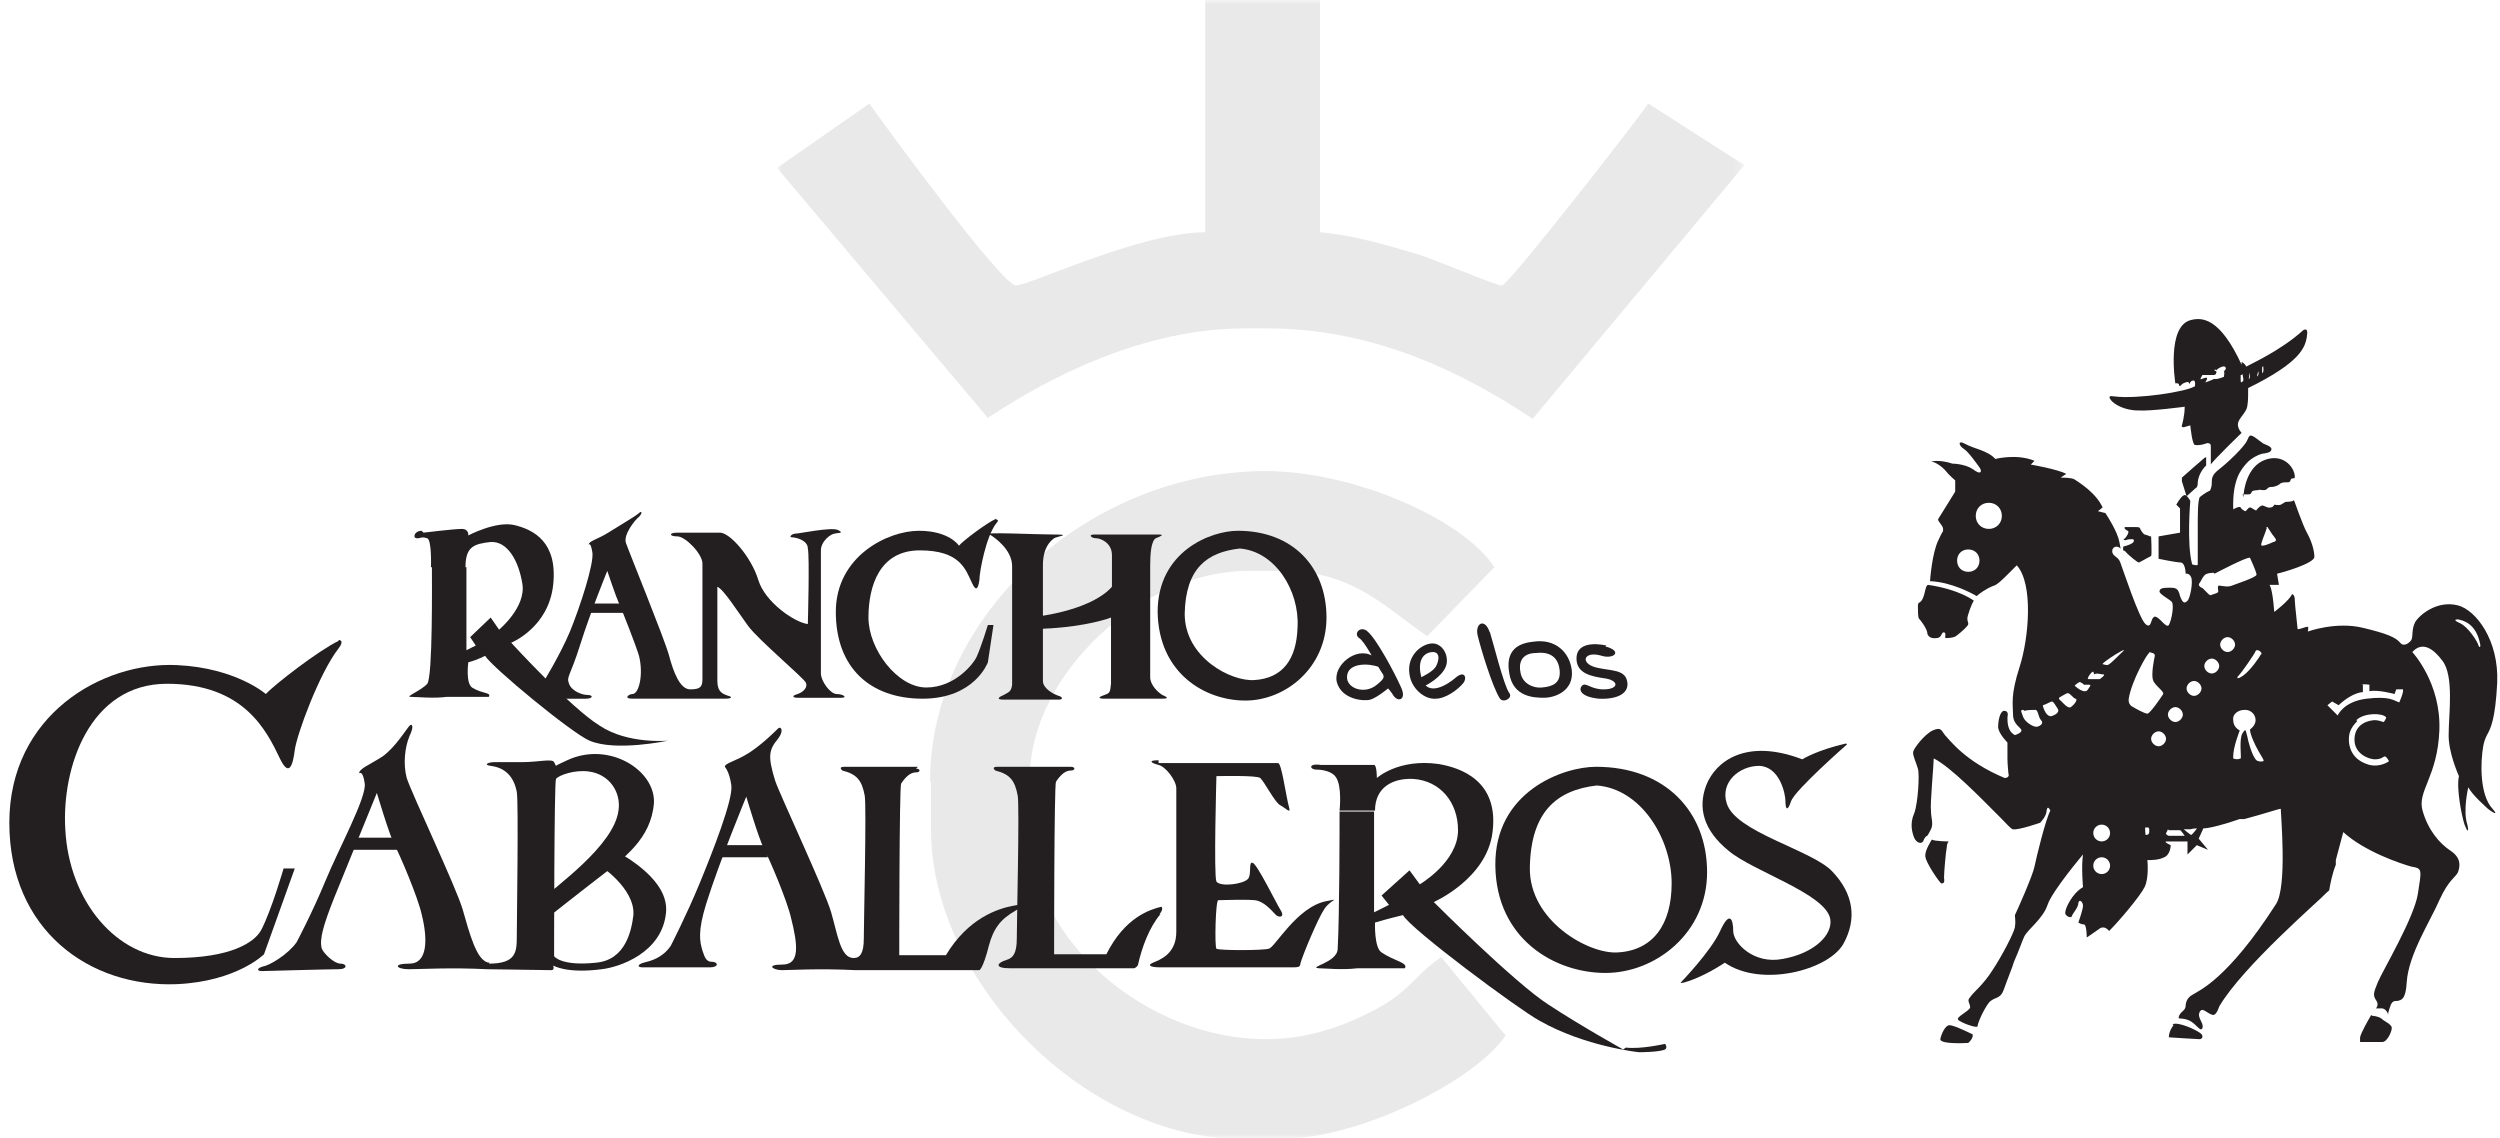
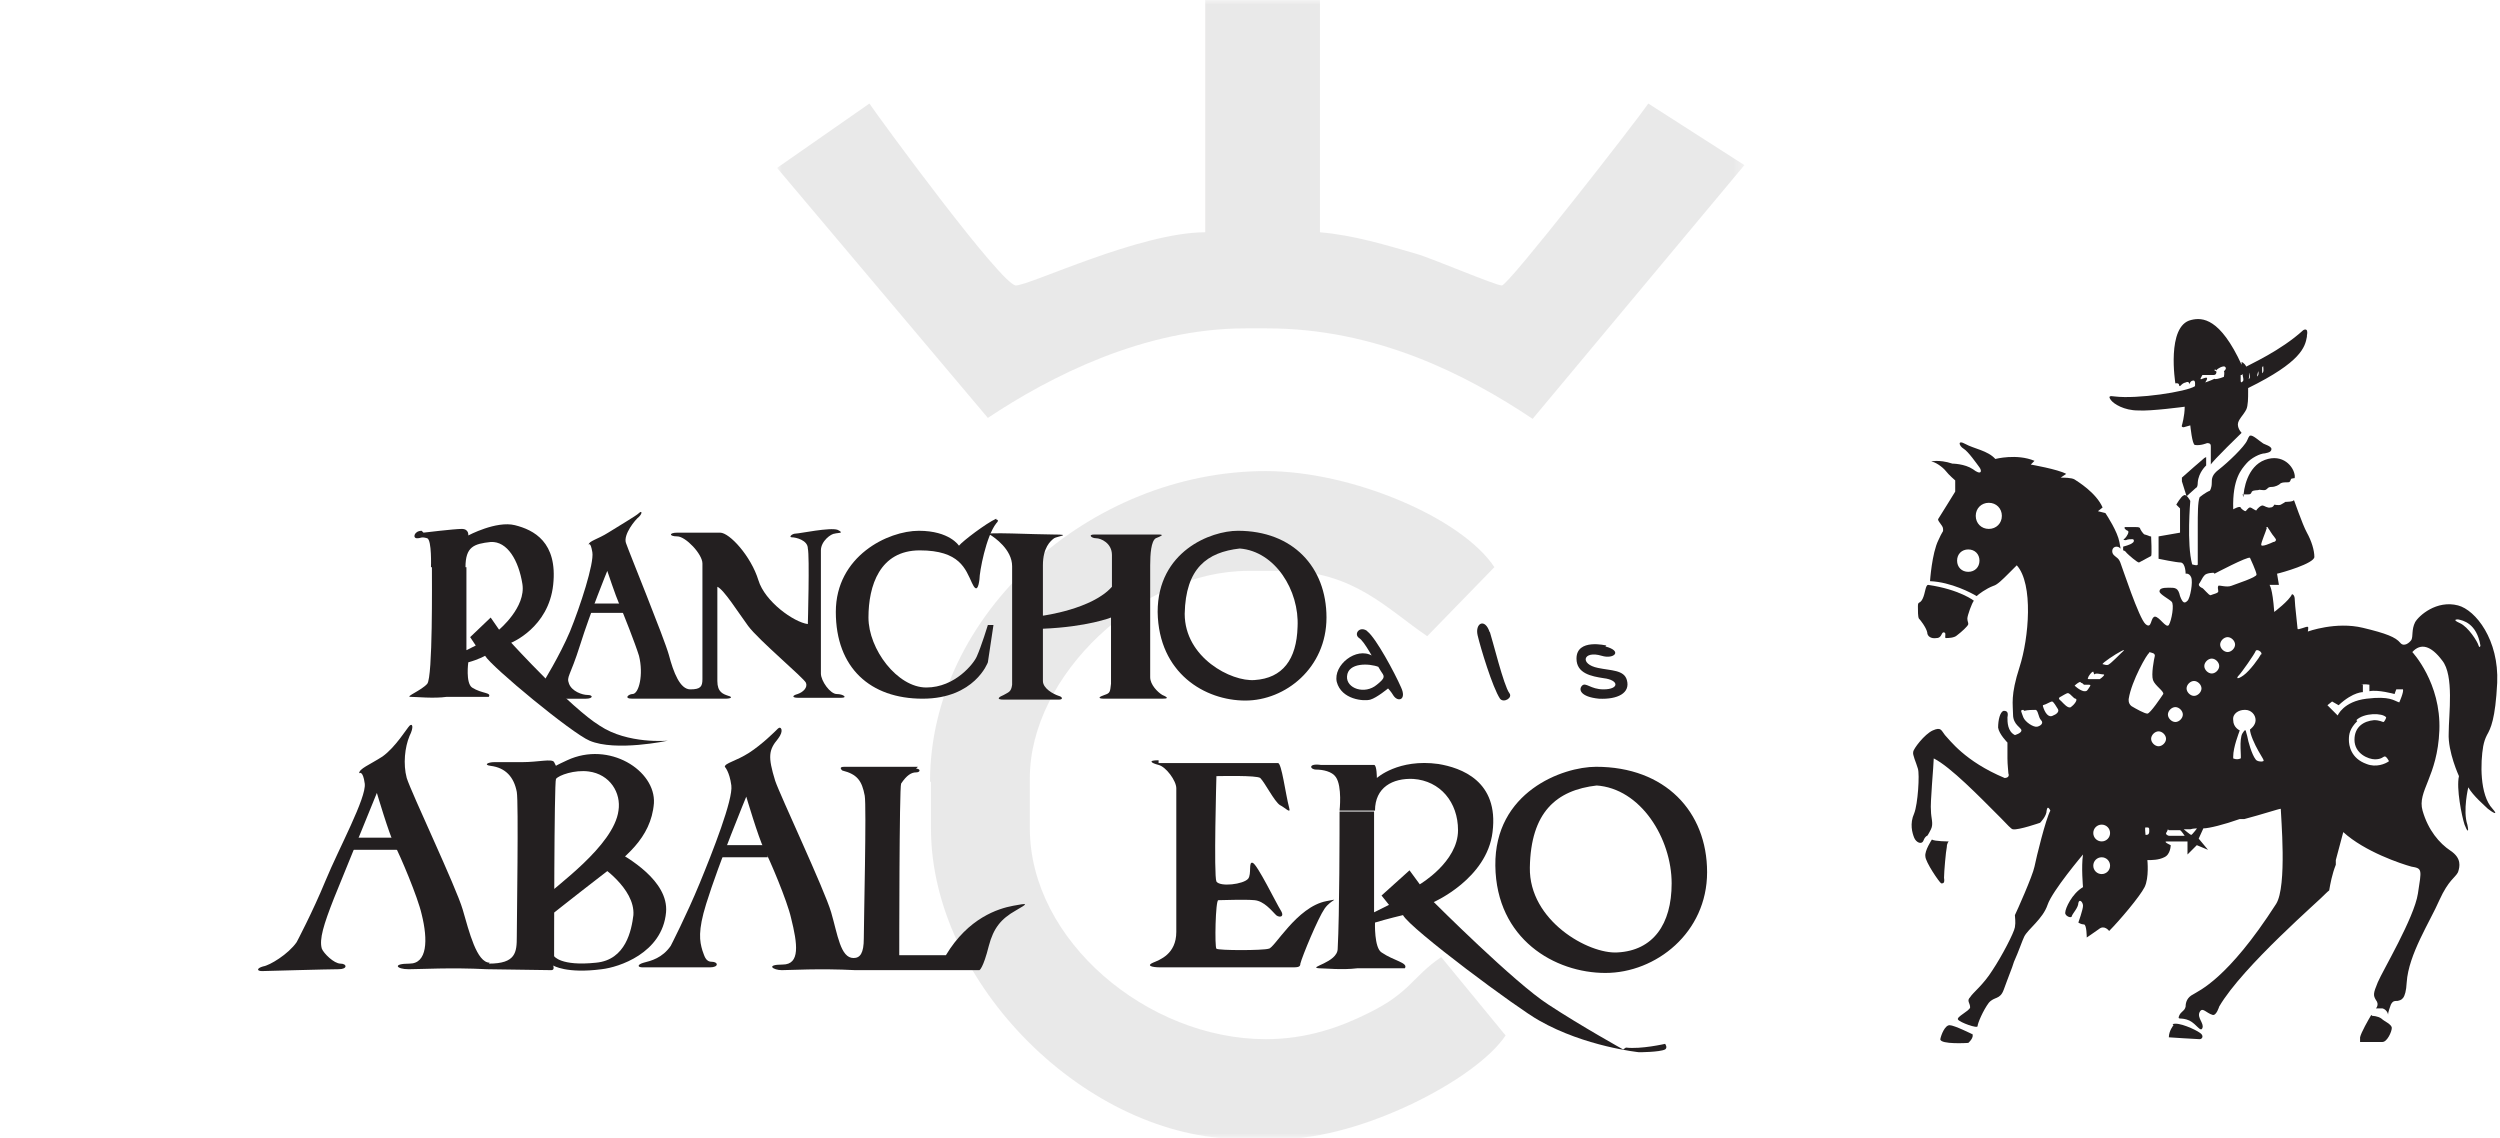
<svg xmlns="http://www.w3.org/2000/svg" id="Layer_1" data-name="Layer 1" version="1.1" viewBox="0 0 268 122">
  <defs>
    <style>
      .cls-1 {
        mask: url(#mask);
      }

      .cls-2 {
        opacity: .1;
      }

      .cls-3 {
        fill: #fff;
        fill-rule: evenodd;
      }

      .cls-3, .cls-4 {
        stroke-width: 0px;
      }

      .cls-5 {
        mask: url(#mask-1);
      }

      .cls-4 {
        fill: #231f20;
      }
    </style>
    <mask id="mask" x="83.3" y="0" width="103.7" height="122" maskUnits="userSpaceOnUse">
      <g id="mask-2">
        <polygon id="path-1-2" data-name="path-1" class="cls-3" points="83.3 0 187 0 187 122 83.3 122 83.3 0" />
      </g>
    </mask>
    <mask id="mask-1" x="83.3" y="0" width="103.7" height="122" maskUnits="userSpaceOnUse">
      <g id="mask-4">
        <polygon id="path-3" class="cls-3" points="83.3 0 187 0 187 122 83.3 122 83.3 0" />
      </g>
    </mask>
  </defs>
  <g id="ranchos-sun-logo">
    <g id="Group">
      <g id="Brand-_-Logo-_-Property-_-White-Logo" data-name="Brand-/-Logo-/-Property-/-White-Logo" class="cls-2">
        <g id="sun-c-vector_teal" data-name="sun-c-vector teal">
          <g id="Fill-1-Clipped">
            <g class="cls-1">
              <path id="Fill-1" class="cls-4" d="M129.2,24.9c-7,0-18.8,5.7-20.3,5.7s-14.4-17.6-15.7-19.5l-9.9,6.9,22.6,26.8c6.6-4.4,16.7-9.6,27.6-9.6h2.3c11.7,0,21.3,4.9,28.5,9.7l22.7-27.2-10.3-6.6c-1.3,1.9-15,19.5-15.7,19.5s-7.7-3-9.2-3.4c-3.1-.9-6.7-2-10.3-2.3V0h-12.3v24.9" />
            </g>
          </g>
          <g id="Fill-3-Clipped">
            <g class="cls-5">
              <path id="Fill-3" class="cls-4" d="M99.8,83.8v5c0,16.7,16.8,33.3,33.3,33.3h4.2c8.5,0,20.9-6.3,24.1-11.1l-6.9-8.4c-3.1,2.1-3.3,3.8-7.8,6-3,1.5-6.6,2.8-11,2.8-12.7,0-25.3-10.6-25.3-22.6v-5.4c0-11,11.9-22.2,23.4-22.2h3.8c7.5,0,11.1,4.1,15.4,7l7.2-7.4c-3.5-5.3-15.3-10.3-24.5-10.3-18.8,0-36,15.3-36,33.3" />
            </g>
          </g>
        </g>
      </g>
      <path id="Fill-1-2" data-name="Fill-1" class="cls-4" d="M45.4,57.1s3.3-.4,4.1-.4.7.7.7.7c0,0,3-1.6,5-1.1s4.6,1.8,4.1,6.4c-.5,4.6-4.5,6.2-4.5,6.2,0,0,6.4,7,9.5,8.9,3,2,7.3,1.6,7.3,1.6,0,0-5.6,1.2-8.4,0-1.9-.8-10.5-7.9-11.2-9.1,0,0-.7.4-1.8.7,0,0-.3,2.2.4,2.7,1.1.7,2.1.5,1.8,1,0,0-3.9,0-4.5,0-1.4.2-3.3,0-3.9,0s1.2-.7,1.8-1.4.5-11.1.5-12.5h3.7v8.9l1-.5-.6-.9,2.2-2.1.9,1.3s2.9-2.4,2.5-4.9c-.4-2.5-1.6-4.6-3.4-4.5-1.8.2-2.7.5-2.7,2.7s0,0,0,0h-3.7s.1-2.9-.4-3.1c-.7-.2-.6,0-1.1,0s-.3-.8.5-.8" />
      <path id="Fill-2" class="cls-4" d="M63.1,58.4c0-.4,1-.6,2.1-1.3,1.1-.7,3-1.8,3.3-2.1.3-.3.4,0,0,.4-.4.3-1.7,1.9-1.4,2.8.3.9,4.1,10.2,4.6,12,.5,1.9,1.2,3.7,2.3,3.7s1.3-.3,1.3-1.1v-12.4c0-1-1.8-2.9-2.7-2.9s-.9-.4,0-.4c.8,0,3.6,0,4.6,0,1,0,3.3,2.5,4.1,5.1.7,2.3,3.8,4.5,5.3,4.7,0,0,.2-7.3,0-8.1,0-.9-1.3-1.2-1.7-1.2s0-.4.4-.4,3.7-.7,4.5-.4c.8.4,0,.3-.3.4-.4,0-1.5.8-1.5,1.8v13.2c0,.8,1,2.2,1.7,2.2s1.2.4.5.4h-4.7c-.5,0-.7-.2,0-.4.6-.2,1.1-.7.9-1.2-.2-.5-5.1-4.6-6.2-6.1-1.1-1.5-2.6-3.9-3.3-4.2v10.1c0,1.2.6,1.4,1.2,1.6.4.1.4.3-.4.3-.5,0-8.9,0-9.9,0s-.4-.5,0-.5c.7,0,1.2-2.1.7-4.1-.4-1.3-1.7-4.6-2.1-5.5-.4-.9-1.3-3.6-1.3-3.6,0,0-1.8,4.4-2.9,7.9-1.1,3.5-1.5,3.4-1.2,4.2s1.4,1.2,2,1.2.6.4-.2.4h-4.6v-1.7c0,0,1.8-2.9,2.9-5.5,1.1-2.7,2.6-7.3,2.4-8.5-.2-1.2-.4-.8-.4-.8" />
      <polyline id="Fill-3-2" data-name="Fill-3" class="cls-4" points="63.2 64.7 67.1 64.7 67.1 65.7 63 65.7 63.2 64.7" />
      <path id="Fill-4" class="cls-4" d="M106.8,55.6c-1.1.5-3.6,2.4-4,2.9,0,0-1-1.6-4.3-1.6s-8.9,2.7-8.9,8.7,3.7,9.3,9.3,9.3,7-3.9,7-3.9l.6-4h-.6s-.7,2.3-1.2,3.4c-.3.7-2.3,3.3-5.4,3.3s-6.2-4.1-6.2-7.5,1.2-7.2,5.5-7.2,4.9,2,5.6,3.5c.5,1.1.7.4.8-.4,0-.8.7-4.6,1.8-6,.4-.4,0-.4,0-.4" />
      <path id="Fill-5" class="cls-4" d="M105.9,57.3c-.6-.3,5.1,0,7.1,0s.3.2,0,.4c-.4.3-1.2,1-1.2,2.9v5.4s5.3-.7,7.4-3.1c0,0,0-2.1,0-3.4s-1.2-1.8-1.7-1.8-.9-.4-.2-.4,6.2,0,6.9,0,.2.2-.3.4c-.5.3-.6,1.7-.6,2.9v12c0,.8.8,1.6,1.3,1.9.7.3.6.4,0,.4h-6.2c-.8,0-.6-.2,0-.4.6-.2.6-.3.7-1.2,0-.8,0-6.5,0-7.1,0,0-2.5,1-7.3,1.2v5.6c0,.8,1.1,1.4,1.7,1.6.4.1.5.4,0,.4-.8,0-5,0-5.9,0s-.5-.3,0-.5c.5-.3.8-.3.9-1.1,0-.8,0-12,0-12.7,0-1.8-1.9-3.1-2.4-3.4" />
      <path id="Fill-6" class="cls-4" d="M132.9,58.8c-3.5.4-5.8,2.1-5.9,7,0,4.7,5,7.3,7.5,7.1,3-.2,4.5-2.2,4.6-5.7.2-3.9-2.4-8.1-6.2-8.4l-.2-1.9c5.9,0,9.5,3.9,9.5,9.3s-4.4,8.9-8.7,8.9-9.3-2.9-9.4-9.5c0-6.5,5.7-8.7,8.6-8.7l.2,1.9" />
      <path id="Fill-7" class="cls-4" d="M146.6,67.7c.9.7,2.9,4.4,3.6,6,.6,1.3-.3,1.6-.8.9-.3-.5-.6-.8-.6-.8,0,0-1.2,1-1.9,1.2-.7.2-3.1,0-3.6-1.9-.4-1.8,2.1-3.8,3.8-2.8s1.7,1.6.7,1.2-3.3-.5-3.4,1c-.1,1.3,1.9,2,3.2.9,1-.8.8-.9.4-1.5-.8-1.3-1.7-3.1-2.3-3.5-.6-.4,0-1.3.8-.8" />
-       <path id="Fill-8" class="cls-4" d="M152.8,73.5c.6-.3,2.2-1.3,2.3-2.5.1-1.2-.8-2.2-1.8-2-1.2.2-2.5,1.5-2.2,3.3.2,1.5,1.6,2.7,2.8,2.6,1.1,0,2.4-1,2.9-1.6.5-.5.3-1.5-.7-.7-.9.8-3.1,2.2-3.7.1-.6-2.1.4-2.8,1.2-2.8s.7.9.3,1.6c-.4.6-1.6,1.1-1.7,1.2-.5.3.3,1,.6.8" />
      <path id="Fill-9" class="cls-4" d="M159.7,67.7c.3.9,1.5,5.8,2.1,6.6.4.5-.6,1.1-1,.6-.8-1.2-2.1-5.5-2.4-6.8s.8-1.9,1.3-.3" />
      <path id="Fill-10" class="cls-4" d="M172.2,69.2s-3.2-.8-3.2,1.4c0,1.6,1.6,1.9,2.9,2.1,1.7.2,1.7,1.2,0,1.2-1.4,0-1.9-.8-2.3-.4-.4.4-.2,1.2,1.8,1.4,2,.1,3.4-.6,3-2-.3-1.1-1.7-1-3.1-1.3-2-.4-1.6-1.9.4-1.3,1.3.4,2.3-.5.4-1" />
-       <path id="Fill-11" class="cls-4" d="M164.7,70c1.8-.2,2.4.8,2.5,1.9.1,1.3-.7,1.7-1.9,1.8-.9.1-2.1-.4-2.3-1.6-.2-.9,0-2.1,1.7-2.1l-.4-1.2c-1.9.2-2.9,1.2-2.5,3.4.4,2.5,2.6,2.6,3.7,2.6,1.3,0,3.2-.8,3-2.9-.2-1.9-1.7-3.5-4.2-3.1l.4,1.2" />
-       <path id="Fill-12" class="cls-4" d="M36.3,68.7c-2.1,1-6.9,4.7-7.8,5.7,0,0-3.2-2.8-9.5-3.1-8.1-.4-18,5.4-18,16.9s8.6,17.7,18,17.3c6.4-.3,9.3-3.2,9.3-3.2l3.3-9.2h-1.2s-1.3,4.5-2.4,6.6c-.7,1.3-3.2,3-9.3,3s-11.3-6-11.7-13.8c-.4-6.6,2.6-15.6,10.9-15.6s10.7,5.1,12.1,8c1,2.1,1.4.7,1.6-.9.2-1.6,2.6-8.2,4.7-10.9.7-.9,0-.9,0-.9" />
      <path id="Fill-13" class="cls-4" d="M52.5,103.2c-1.4,0-2.2-3.3-2.9-5.7-.7-2.4-5.5-12.5-6-14.1-.4-1.5-.2-3.3.3-4.5.5-1,.3-1.4,0-1.1-.3.3-1.5,2.3-2.9,3.3-1.4.9-2.5,1.3-2.5,1.8,0,0,.4-.4.6,1.1s-2.8,7-4.2,10.4c-1.4,3.4-3.1,6.6-3.1,6.6-.9,1.3-2.9,2.5-3.6,2.6-.7.2-.7.5-.1.5,0,0,7.2-.2,8.2-.2s.9-.6.2-.6-1.8-1.1-2-1.6c-.3-1,.2-2.6,1.3-5.4,1.8-4.4,4.6-11.3,4.6-11.3,0,0,1.3,4.4,1.9,5.6.6,1.1,2.5,5.6,2.9,7.4.7,2.8.6,5.3-1.3,5.3s-1.4.6-.1.6,4.5-.2,8.4,0c.5,0,6.5.1,6.9.1s.2-.5.2-.5c0,0,1.4.9,5.2.4,1.8-.2,6.5-1.7,6.9-6.1.3-3.4-4.2-5.9-5.4-6.6l-1.8,1.5s3.9,2.5,3.7,5.4c-.2,1.6-.8,4.8-4,5.1-3.8.4-4.5-.7-4.5-.7,0,0,0-18.6.2-19,.3-.4,2-1,3.5-.8,2.3.3,3.5,2.3,3.2,4.2-.5,3.8-6.9,8.2-7.9,9.3-1,1.1-.4,1.5-.4,1.5l.3,1s3.4-2.7,6-4.7c2.6-2,5.5-4.1,5.8-7.9.2-3.5-4.8-6.7-9.3-4.6-1.3.6-1.2.6-1.2.6,0,0,0,0-.2-.4s-1.7,0-3.4,0-2.3,0-3,0c-.7,0-1.2.3-.4.4,1.6.2,2.5,1.2,2.8,2.8.2,1.1,0,13.8,0,15.5s-.1,2.9-3,2.9" />
      <polyline id="Fill-14" class="cls-4" points="37.8 89.8 42.9 89.8 42.9 91.1 37.6 91.1 37.8 89.8" />
      <path id="Fill-15" class="cls-4" d="M98.4,82.2c-1.7,0-7.2,0-7.9,0-.7,0-.2.4-.2.4,1.6.4,2.1,1.1,2.4,2.7.2,1.1-.1,13.7-.1,15.3s-.4,2.1-1.1,2.1c-1.4,0-1.7-2.5-2.4-4.9-.7-2.4-5.5-12.6-6-14.1-.8-2.6-.7-3.3.3-4.5.7-.9.3-1.4,0-1.1-.3.3-1.7,1.7-3.1,2.6-1.4.9-2.6,1.1-2.6,1.5,0,0,.5.5.7,2s-2,7.1-3.4,10.5c-1.4,3.4-3.1,6.7-3.1,6.7-.9,1.3-2.1,1.6-2.9,1.8-.7.2-.7.5-.1.5,0,0,6.2,0,7.2,0s.9-.6.2-.6-.8-.7-1-1.2c-.3-1-.5-2.1.4-5,1.4-4.5,4.3-11.5,4.3-11.5,0,0,1.3,4.4,1.9,5.6.6,1.1,2.5,5.6,2.9,7.4.7,2.8,1,5-.9,5s-1,.6-.1.6,4-.2,7.9,0c.5,0,12.9,0,13.3,0,0,0,.4-.2,1-2.6.5-1.9,1.3-2.9,2.9-3.8,1.4-.8,1.3-.8-.3-.5s-4.8,1.3-7.2,5.3h-5c0,0,0-18,.2-18.4.6-.9,1.1-1.2,1.6-1.2s.5-.4,0-.4" />
      <polyline id="Fill-16" class="cls-4" points="77.3 90.6 82.3 90.6 82.3 91.9 77 91.9 77.3 90.6" />
-       <path id="Fill-18" class="cls-4" d="M124.3,98c.5-.6.2-.8.2-.8-1.2.3-3.9,1.1-5.9,5.1h-5.6s0-18.1.2-18.5c.6-.9,1.1-1.2,1.6-1.2s.5-.4,0-.4c-1.7,0-7.2,0-7.9,0-.7,0-.2.4-.2.4,1.6.4,2.1,1.1,2.4,2.7.2,1.1-.1,13.7-.1,15.3s-.4,2.1-1.1,2.3c-1,.3-1.4.9.4.9.5,0,13,0,13.3,0,.4-.2.4-.4.4-.4.4-1.8,1.2-4,2.4-5.4" />
      <path id="Fill-19" class="cls-4" d="M124.2,81.8h12.8c.4,0,.8,3.3,1.2,4.8.2.7-.4,0-1-.3-.6-.4-1.6-2.4-2.1-2.9-.4-.3-4.2-.2-4.7-.2,0,0-.3,10.7,0,11.3.4.6,2.9.3,3.4-.3.4-.5,0-1.9.5-1.7.5.2,2.5,4.3,3,5.1.5.8-.3.8-.6.4-.4-.4-1.2-1.4-2.2-1.5s-3.6,0-3.9,0-.4,5-.2,5.2c.2.2,5,.2,5.6,0,.6,0,3-4.5,6.2-5.1,1.6-.3.5-.2-.2.8-.7,1-2.4,5.1-2.6,5.9,0,.4-.3.4-1,.4s-13.1,0-14,0c-1,0-1.5-.2-.8-.5.7-.3,2.5-.9,2.5-3.3v-15.4c0-.8-1.1-2.3-1.9-2.5-.8-.2-1.2-.5,0-.5" />
      <path id="Fill-20" class="cls-4" d="M174,112.5s-4.5-2.5-8-4.8c-3.6-2.3-12.3-11-12.3-11,0,0,5.7-2.5,6.3-7.5.7-5.5-3.4-6.9-5.8-7.3-4.3-.6-6.6,1.5-6.6,1.5,0,0,0-1.4-.3-1.4-1.1,0-5.7,0-5.7,0-1.4-.2-1.2.5-.5.5s1.7.2,2.1.8c.7,1,.4,3.6.4,3.6h3.8s0,2.5,0,0,1.9-3.5,4.1-3.4c2.9.2,4.8,2.5,4.8,5.5,0,3.4-4.1,5.8-4.1,5.8l-1.1-1.5-3,2.7.8,1-1.6.8v-10.8c0,0-3.7,0-3.7,0,0,1.7,0,11.1-.2,14.7,0,1.5-3.3,2-2,2.1.6,0,2.5.2,4.1,0,.7,0,5.1,0,5.1,0,.4-.6-1.2-.8-2.5-1.7-.8-.5-.7-3.2-.7-3.2,1.3-.4,3-.8,3-.8.8,1.5,12.4,10.1,14.6,11.3,4.9,2.8,10.7,3.4,10.7,3.4,0,0,2.2,0,2.8-.3.3-.2,0-.6,0-.6,0,0-2.6.6-4.2.4" />
      <path id="Fill-21" class="cls-4" d="M171.2,84.2c-4.4.5-7.1,2.9-7.2,8.8-.1,5.7,6.3,9.3,9.4,9.1,3.8-.2,5.8-3,5.8-7.4,0-4.8-3.3-10.2-8.1-10.5v-2c7.4,0,11.9,4.8,11.9,11.3s-5.5,10.8-10.9,10.8-11.7-3.6-11.8-11.5c-.1-7.9,7.2-10.6,10.8-10.6v2" />
-       <path id="Fill-22" class="cls-4" d="M198,79.8s-5.6,4.9-6,6.1c-.4,1.2-.6.8-.6,0s-.6-3.7-2.8-3.8c-2.2,0-4.2,1.8-3.5,4,.9,3.1,9.1,5,11.3,7.3,2.3,2.4,2.7,5.1,1.2,7.8-1.6,2.8-8.8,4.7-12.7,2,0,0-1.6,1.1-3.4,1.8-1.6.6-1.3.3-1.3.3,0,0,3.2-3.3,4.2-5.5,1-2.2,1.4-1.3,1.4,0s2.2,3.6,5.3,3c3.4-.6,5.4-2.6,5.1-4.3-.5-2.7-8.3-5.1-10.9-7.3-2.7-2.2-3.3-4.6-2.4-7,1-2.6,4.3-5.1,10.3-2.8,0,0,1.6-1,4.7-1.7" />
      <path id="Combined-Shape" class="cls-4" d="M240.3,38.8s.3.1.5.5h0c.3-.2,3.7-1.7,6.1-3.9,0,0,.6-.4.4.6,0,0,0,0,0,.1h0c-.2,1.1-.6,2.7-6.3,5.5,0,0,0,0,0,.1v.3c0,.6,0,1.5-.2,1.9-.3.6-.9,1.1-.9,1.6s.4.9.4.9c0,0-3.1,3-3.3,3.4v-1.9c0-.2,0-.4-.4-.4,0,0-.7.3-1.3.2-.3,0-.5-2.1-.5-2.1l-.7.2c-.3,0-.2-.2-.2-.2,0,0,.3-1,.3-2,0,0-3.7.5-5,.4-1.5,0-2.6-.7-2.9-1.1-.3-.4-.2-.5.4-.4,2.4.3,7.7-.5,8.6-1.1,0,0,.1-.7-.2-.6-.3,0-.4.4-.4.4,0,0,0-.4-.4-.2-.5.1-.6.6-.7.3,0-.3-.4-.2-.4-.2,0,0-1-6.2,1.7-6.8,1.2-.3,3.1-.2,5.4,4.8ZM237.6,39.7h0c0,0-.2-.2-.2,0,0,.1.2,0,.2.2,0,0,0,.3-.3.3s-1,0-1.2,0c-.1.2-.4.6,0,.4.5-.2.5-.1.5,0s-.2.4-.2.4c0,0,.6-.2,1-.4.1,0-.1,0-.1,0h0c0,0,.1,0,.1,0h0c0,.1.5,0,1-.2,0,0,.1-.5,0-.6,0,0,.4-.3.1-.5-.2-.1-.8.2-.9.4ZM240.3,40.2c0,0-.2,0-.1,0,0,.1,0,.3,0,.5,0,.2,0,.4.2.2.2-.1,0-.6,0-.8ZM241.2,39.9c0,0-.1,0-.1.1,0,.1,0,.2,0,.4,0,.2-.1.3,0,.2.2-.1,0-.6,0-.7ZM242.1,39.6c0,0,0,0,0,0,0,.1,0,.2-.1.5s0,.3,0,.2c.2-.1.1-.6,0-.8ZM242.7,39.2c0,0-.2.1-.2.2,0-.3,0,.5,0,.3,0,.3,0,.4.1.2.1-.2,0-.6,0-.8ZM243.5,38.8c0,0-.2,0-.1,0,0,.1,0,.2,0,.5h0c0,.3,0,.5,0,.3,0-.2,0-.6,0-.8Z" />
      <path id="Fill-24" class="cls-4" d="M236.5,49v.9s-.8.7-.9,1.8c0,.6-.2.6-.2.6l-1,.9-.5-1.6s0-.3,0-.4c.2-.2,2.4-2.1,2.4-2.1" />
      <path id="Combined-Shape-2" data-name="Combined-Shape" class="cls-4" d="M242.3,47.4c.6.3,1.1.4,1.2.7,0,.3-.2.4-.7.5-.5,0-1.5.5-2,1.1-.5.6-1.5,1.6-1.4,4.9,0,0,.7-.4.8-.2,0,.1.4.4.5.4.1,0,.3-.4.5-.4.2,0,.6.4.7.3,0-.1.5-.6.7-.5.1,0,.5.3.8.2.3,0,.4-.3.4-.3,0,0,.5.1.7,0,.2-.1.5-.3.5-.3,0,0,.9,0,.9-.2h0c0-.1.9,2.6,1.4,3.5.5.9.8,1.9.8,2.6s-3.5,1.7-4,1.8h0s.2,1.2.2,1.2h-1c0,.1.3.2.5,2.9,0,0,1.6-1.2,1.9-1.9,0,0,.3,0,.3.6,0,.5.3,2.9.3,3.1s1-.3,1.1-.2c.1,0,0,.5,0,.5,0,0,3-1.1,5.9-.4,2.5.6,3.5,1,4,1.6.4.5,1,0,1.2-.3.2-.4,0-1.1.4-1.9.4-.7,2.3-2.4,4.6-1.8,1.9.5,4.4,3.7,4.2,8.3-.2,3.9-.7,4.9-1.1,5.6h0c-.2.4-.3.7-.4,1.2-.3,1.7-.4,5.2,1,6.7.7.8,0,.4-.5,0-.3-.3-1.6-1.4-2.1-2.3,0,0-.6,2.5-.1,4,.2.9,0,.8-.3,0-.3-.9-.9-3.9-.6-5.2,0,0-1.2-2.6-1.1-4.6,0-2,.6-6.2-.7-7.8-1.2-1.6-2.3-1.9-3.2-.9,0,0,3.1,3.3,2.9,8.4-.2,5-2.4,6.5-1.8,8.6.6,2.1,1.8,3.5,3,4.3,1.2.8,1,1.7.8,2.3-.3.6-1,.8-2,3-1,2.3-3.3,5.8-3.5,8.8-.1,1.9-.6,1.9-1,2h-.1c-.2,0-.4,0-.6.4-.3.8-.3,1-.3,1.1h0s0,0,0,0c0-.2-.2-.6-.6-.7-.4,0-.7,0-.7,0,0,0,.4-.4,0-.9-.3-.5-.3-.7.2-1.9.5-1.2,3.9-6.9,4.3-9.5.4-2.6.5-2.7-.7-2.9-1.1-.3-5-1.6-7.3-3.7,0,0-.4,1.5-.8,3v.5c-.4,1-.6,2.1-.7,2.7h0c0,.1,0,0-.4.4-.4.5-8.9,7.8-11.4,12.1,0,0-.3,1-.7.9-.7-.2-1.1-.9-1.4-.3-.3.6.5,1.2.3,1.7-.2.5-.6-.4-1.4-.8-.9-.4-1.3,0-1.1-.5.2-.5.6-.5.7-1,0-.5.2-1,.8-1.3.6-.4,3.7-1.6,8.9-9.7,1.2-1.9.5-9.5.5-10.2h0c-.2,0-2,.6-3.9,1.1h-.5c-1.7.6-3.3,1-3.9,1l-.5,1.1,1,1.2h0c0,0-1.2-.5-1.2-.5l-1,1v-1.4c0,0-1.7,0-2.2,0-.5,0,.4.4.4.4,0,0,0,1-.7,1.3-.6.3-1.3.3-1.8.3,0,0,.2,1.9-.3,2.9-.5,1-2.7,3.6-3.8,4.7,0,0-.5-.7-1.1-.2-.7.5-1.3.9-1.3.9,0,0,0-1.4-.3-1.4s-.6-.2-.6-.2c0,0,.5-1.4.5-1.8s-.4-.8-.5-.3c0,.5-.6,1.1-.7,1.4,0,.3-.8,0-.7-.4,0-.4.7-2,1.9-2.7,0,0-.2-2.2,0-3.5,0,0-3.3,3.9-3.8,5.4-.5,1.5-2.1,2.6-2.5,3.4-.2.4-.6,1.6-1.1,2.7l-.2.6c-.4,1-.7,1.9-.9,2.4-.4,1.1-1,.7-1.6,1.4-.6.8-1.2,2.2-1.2,2.5s-1.9-.4-2.1-.7c-.2-.3,1.2-.9,1.3-1.3,0-.5-.4-.7,0-1.1.3-.5,1.4-1.3,2.4-2.9,1-1.5,2.3-4,2.4-4.6s0-1,0-1.3c.2-.4,1.9-4.2,2.1-5.2.2-1,1.2-5.1,1.7-6,0,0-.3-.7-.4,0,0,.6-.7,1.3-.7,1.3,0,0-2.3.8-2.9.7-.2,0-.6-.5-1.3-1.2l-.3-.3c-1.9-1.9-5.1-5.2-6.9-6.1h0c0,.6-.4,4.9-.3,5.6,0,.8.3,1.4,0,2s-.4.7-.4.7c0,0-.2,0-.4.5-.2.5-.8.2-1-.3-.2-.5-.5-1.5,0-2.6.4-1,.6-4.2.4-4.8-.2-.7-.6-1.5-.5-1.8,0-.3,1.2-1.9,2.1-2.3.9-.4.9,0,1.3.5.5.5,2.1,2.8,6.4,4.6,0,0,.6,0,.4-.5,0-.2-.1-.9-.1-1.6v-.4c0-.7,0-1.3,0-1.3,0,0-.9-.9-1-1.6,0-.8.2-1.7.6-1.8.4,0,.5.2.4.7,0,.5,0,1.5.8,1.9,0,0,.7-.2.7-.5s-.9-.6-.9-1.7-.3-2,.7-5.1c1-3.1,1.5-8.9-.3-10.9,0,0-.3.3-.7.7l-.2.2c-.6.6-1.2,1.2-1.6,1.3-.8.3-1.6.9-1.8,1.1,0,0,0,0,0,0h0c-.5-.3-2.7-1.5-5-1.6,0,0,.2-3,.9-4.4.4-.9.5-.9.5-1h0s0,0,0-.2c0-.4-.7-.9-.5-1.1.2-.3,1.8-2.9,1.8-2.9v-1.2c0,0-.7-.6-1-1-.4-.5-1.2-1-1.5-1s.7-.3,2.2.2c0,0,1.3,0,2.2.6.9.7,1,.2.7-.2-.3-.4-1.2-1.7-1.7-2-.5-.3-.7-1,.2-.5.9.5,2.4.7,3.2,1.6,0,0,2.3-.6,4.2.2l-.4.4s2.9.5,3.8,1l-.6.4h0c.3,0,1.2,0,1.5.2.3.2,2.3,1.4,3,3l-.5.4.8.2h0c.2.3,1.3,2,1.5,3.1.2,1.2.2.5-.3.5s-.6.6-.3.9c.3.3.5.3.7.8.2.5,2,6,2.7,6.6.7.6.5-.7,1-.8.5,0,1.2,1.3,1.5.9.3-.5.6-2.2.3-2.5-.3-.3-1.3-.8-1.3-1.1s.3-.4,1-.4,1,0,1.2.9c.3.8.5.8.8.5.3-.3.6-2,.4-2.5-.2-.5-.6-.4-.6-.4,0,0,0-1.1-.5-1.2-.5,0-2.4-.4-2.4-.4v-2.4c0,0,2.3-.4,2.3-.4v-2.6l-.4-.4s.5-.9.8-1c.3-.2.7.6.7.6,0,0-.4,4.6.2,6.8,0,0,.6.2.6,0,0,0,0-1.7,0-3.5v-.5c0-1.4,0-2.7.2-3.2,0,0,.6-.5,1.1-.7,0,0,.2-.3.2-.8s0-.9.8-1.5c.9-.7,2.7-2.4,3-3.1.2-.5.3-.5.3-.5h0s0,0,0,0c.3-.1.9.5,1.5.9ZM225.3,91.9c-.5,0-.9.4-.9.9s.4.9.9.9.9-.4.9-.9-.4-.9-.9-.9ZM225.3,88.4c-.5,0-.9.4-.9.9s.4.9.9.9.9-.4.9-.9-.4-.9-.9-.9ZM232.4,88.9s-.1.3-.2.4c0,.1,0,.2.3.3.2,0,1.7,0,1.7,0s-.4-.6-.5-.6-.2,0-.4,0h-.2c-.3,0-.6,0-.6,0ZM235.7,88.8c-.1,0-.6,0-.9.1h-.2c0,0-.1,0-.1,0-.1,0-.3,0-.4,0,0,0,.7.6.8.6.1,0,.7-.8.7-.8ZM230,88.7h0c-.1,0,0,.7,0,.8.2,0,.4,0,.4-.4s0-.4-.4-.4h0ZM252.7,77.3c-.8.8-.9,1.4-.9,2s.2,2,1.9,2.6c1,.4,2,0,2.4-.3,0,0-.3-.6-.5-.5-.1,0-.3.3-1,.3s-2.2-.6-2.2-2.1c0-1.4,1-2,2.1-2.1.6,0,.9.2,1,.2.1,0,.3-.4.3-.5h0c-.4-.5-2.4-.5-3.2.3ZM240.6,76.1c-.6,0-1.3.4-1.2,1.1,0,.8.7,1.1.7,1.1-.1.3-.7,1.8-.7,2.8v.2s0,0,0,0c0,0,.4.2.8,0,.1,0-.2-2.1.2-2.7.4-.6.3-.3.5.3.1.6.5,2,.9,2.5.1.2.6.3.8.2.2,0-.1-.4-.5-1.1-.4-.7-.9-1.8-.9-2.3,0,0,.6-.4.6-1,0-.6-.5-1.1-1.1-1.1ZM231.4,78.4c-.4,0-.8.4-.8.8s.4.8.8.8.8-.4.8-.8-.4-.8-.8-.8ZM216.9,76.1c-.4,0-.2.2,0,.8.2.5,1.1,1.1,1.5,1,.4-.1.7-.4.4-.7-.3-.3-.3-1.1-.6-1.1-.3,0-.8,0-1.2.1ZM233.2,75.8c-.4,0-.8.4-.8.8s.4.8.8.8.8-.4.8-.8-.4-.8-.8-.8ZM219,75.7h0c.2.7.6,1.3,1.1,1,.3-.1.7-.4.5-.7-.2-.3-.4-.7-.6-.8-.2,0-.6.3-1,.4ZM253.3,73.4v.8c.1,0-1-.1-2.6,1.4l-.7-.4-.5.4,1.1,1.1s.6-1.5,3.1-1.8c2.5-.3,2.9.2,3.5.4,0,0,.5-1.1.4-1.4h-.7c0-.1-.2.5-.2.5,0,0-1.8-.5-2.7-.3v-.7c-.1,0-.5-.1-.9,0ZM230.4,70c-.2,0-1.9,3-2.2,4.9,0,0-.1.5.3.8.5.3,1.4.8,1.7.8.3,0,1.5-1.8,1.7-2.1.1-.3-.9-.9-1.1-1.5-.2-.6.1-2.2.2-2.6,0-.3-.3-.3-.6-.4ZM220.8,74.8c-.2.1,0,.2.2.4.2.2.7.8,1,.6.3-.2.8-.8.5-.9-.2,0-.5-.5-.8-.6-.2,0-.6.3-1,.5ZM235.2,73c-.4,0-.8.4-.8.8s.4.8.8.8.8-.4.8-.8-.4-.8-.8-.8ZM223,73.1h0c-.1,0-.4.2-.6.4,0,0,.5.5,1,.6.3,0,.3,0,.5-.3s.3-.4,0-.4-.2,0-.3,0h-.2c-.1-.1-.2-.2-.3-.2ZM242.4,70.2c.2-.3-.5-.7-.6-.4-.1.3-1.5,2.3-1.8,2.6-.3.3-.2.5.5,0,.7-.5,1.7-1.9,1.9-2.3ZM224.4,72c-.2,0-.5.5-.5.5h0c0,.1-.2.3,0,.3.4,0,1,0,1.2,0,.3-.2.6-.5.4-.5-.3,0-.8-.2-1,0ZM237.1,70.6c-.4,0-.8.4-.8.8s.4.8.8.8.8-.4.8-.8-.4-.8-.8-.8ZM227.4,69.8c-.6.3-2.1,1.3-2,1.4.1,0,.5.2.7,0,.2-.1,1.2-1.1,1.3-1.2.1-.1.6-.5,0-.2ZM238.8,68.3c-.4,0-.8.4-.8.8s.4.8.8.8.8-.4.8-.8-.4-.8-.8-.8ZM263.5,66.4c-.1,0-.7,0,.2.4.9.4,1.9,2,2,2.4.1.3.2.1.2,0h0c-.4-2.4-1.9-2.7-2.4-2.8ZM237.3,61.4s-.8,0-1,.3c-.2.2-.3.5-.5.8-.2.2,0,.4.2.5.2,0,.8.9,1,.8s.8-.2.8-.4-.1-.4,0-.6c.1-.1.9.2,1.4,0,.5-.2,2.7-.9,2.7-1.2s-.7-1.8-.7-1.8c-.2-.2-3.8,1.7-3.8,1.7ZM211,58.9c-.7,0-1.2.5-1.2,1.2s.5,1.2,1.2,1.2,1.2-.5,1.2-1.2-.5-1.2-1.2-1.2ZM243,56.6c-.1.4-.6,1.5-.6,1.8,0,.3,1.1-.2,1.3-.3.2,0,.4-.2.2-.4,0,0-.2-.3-.3-.4l-.2-.3c-.1-.2-.3-.4-.3-.5-.1,0-.2.1-.2.1ZM213.2,53.9c-.8,0-1.4.6-1.4,1.4s.6,1.4,1.4,1.4,1.4-.6,1.4-1.4-.6-1.4-1.4-1.4Z" />
      <path id="Fill-26" class="cls-4" d="M254.2,108.8c-.3.5-1.1,1.9-1.2,2.4,0,.5,0,.5,0,.5,0,0,1.9,0,2.4,0s1-1.1,1-1.5-.8-.7-1.1-1c-.4-.3-1-.3-1-.3" />
      <path id="Fill-27" class="cls-4" d="M233,109.9s-.5.6-.5,1.3c0,0,3,.2,3.3.2s.5-.4,0-.7c-.4-.3-2.3-1.2-2.9-.9" />
      <path id="Fill-28" class="cls-4" d="M211.5,110.9s-2-1-2.5-1-.9,1-1,1.5c0,.6,3,.4,3,.4,0,0,.7-.6.4-1" />
      <path id="Fill-29" class="cls-4" d="M207.1,90s-.8,1.2-.7,1.8c0,.6,1.5,2.8,1.7,2.9.2,0,.4,0,.3-.6,0-.6.2-2.9.3-3.3,0-.4.2-.6.2-.6,0,0-1.5,0-1.8-.2" />
      <path id="Fill-30" class="cls-4" d="M240.5,53.3c0-.8.4-3.3,2.3-4,1.9-.7,3.1.7,3.2,1.7,0,.4,0,.2-.3.3-.2,0-.1.4-.4.4s-.6,0-.8.1c-.2.2-.6.4-1,.4s-.4.2-.6.3c-.2.1-.5,0-.7,0-.2.1-.6,0-.8.2-.1.2-.1.3-.4.3-.2,0-.6,0-.6,0" />
      <path id="Fill-31" class="cls-4" d="M230.6,57.5s.1,2,0,2.1c0,0-1.1.6-1.3.7-.2,0-1.1-.8-1.3-1-.2-.3-.4-.3-.4-.3v-.4c0,0,.8-.2,1-.4.2-.1.2-.4,0-.4s-.5,0-.7.1c-.2,0-.4,0-.1-.2.2-.2.5-.7.3-.8-.1,0-.5-.3-.3-.4.2,0,.9,0,1.1,0,.2,0,.4,0,.5.1,0,.1.3.6.5.7.1,0,.6.2.6.2" />
      <path id="Fill-32" class="cls-4" d="M206.7,62.7c-.3,0-.3.9-.6,1.5-.3.6-.5.2-.5.8,0,.5,0,1.1.1,1.3.2.2.8,1,.9,1.5,0,.4.4.7,1,.6.6,0,.5-.7.8-.6.3,0,0,.6.2.6s.9,0,1.2-.3c.4-.3,1.2-1,1.2-1.2,0-.2-.1-.3-.1-.6s.5-1.7.7-1.9c0,0-1.5-1.2-4.9-1.7" />
    </g>
  </g>
</svg>